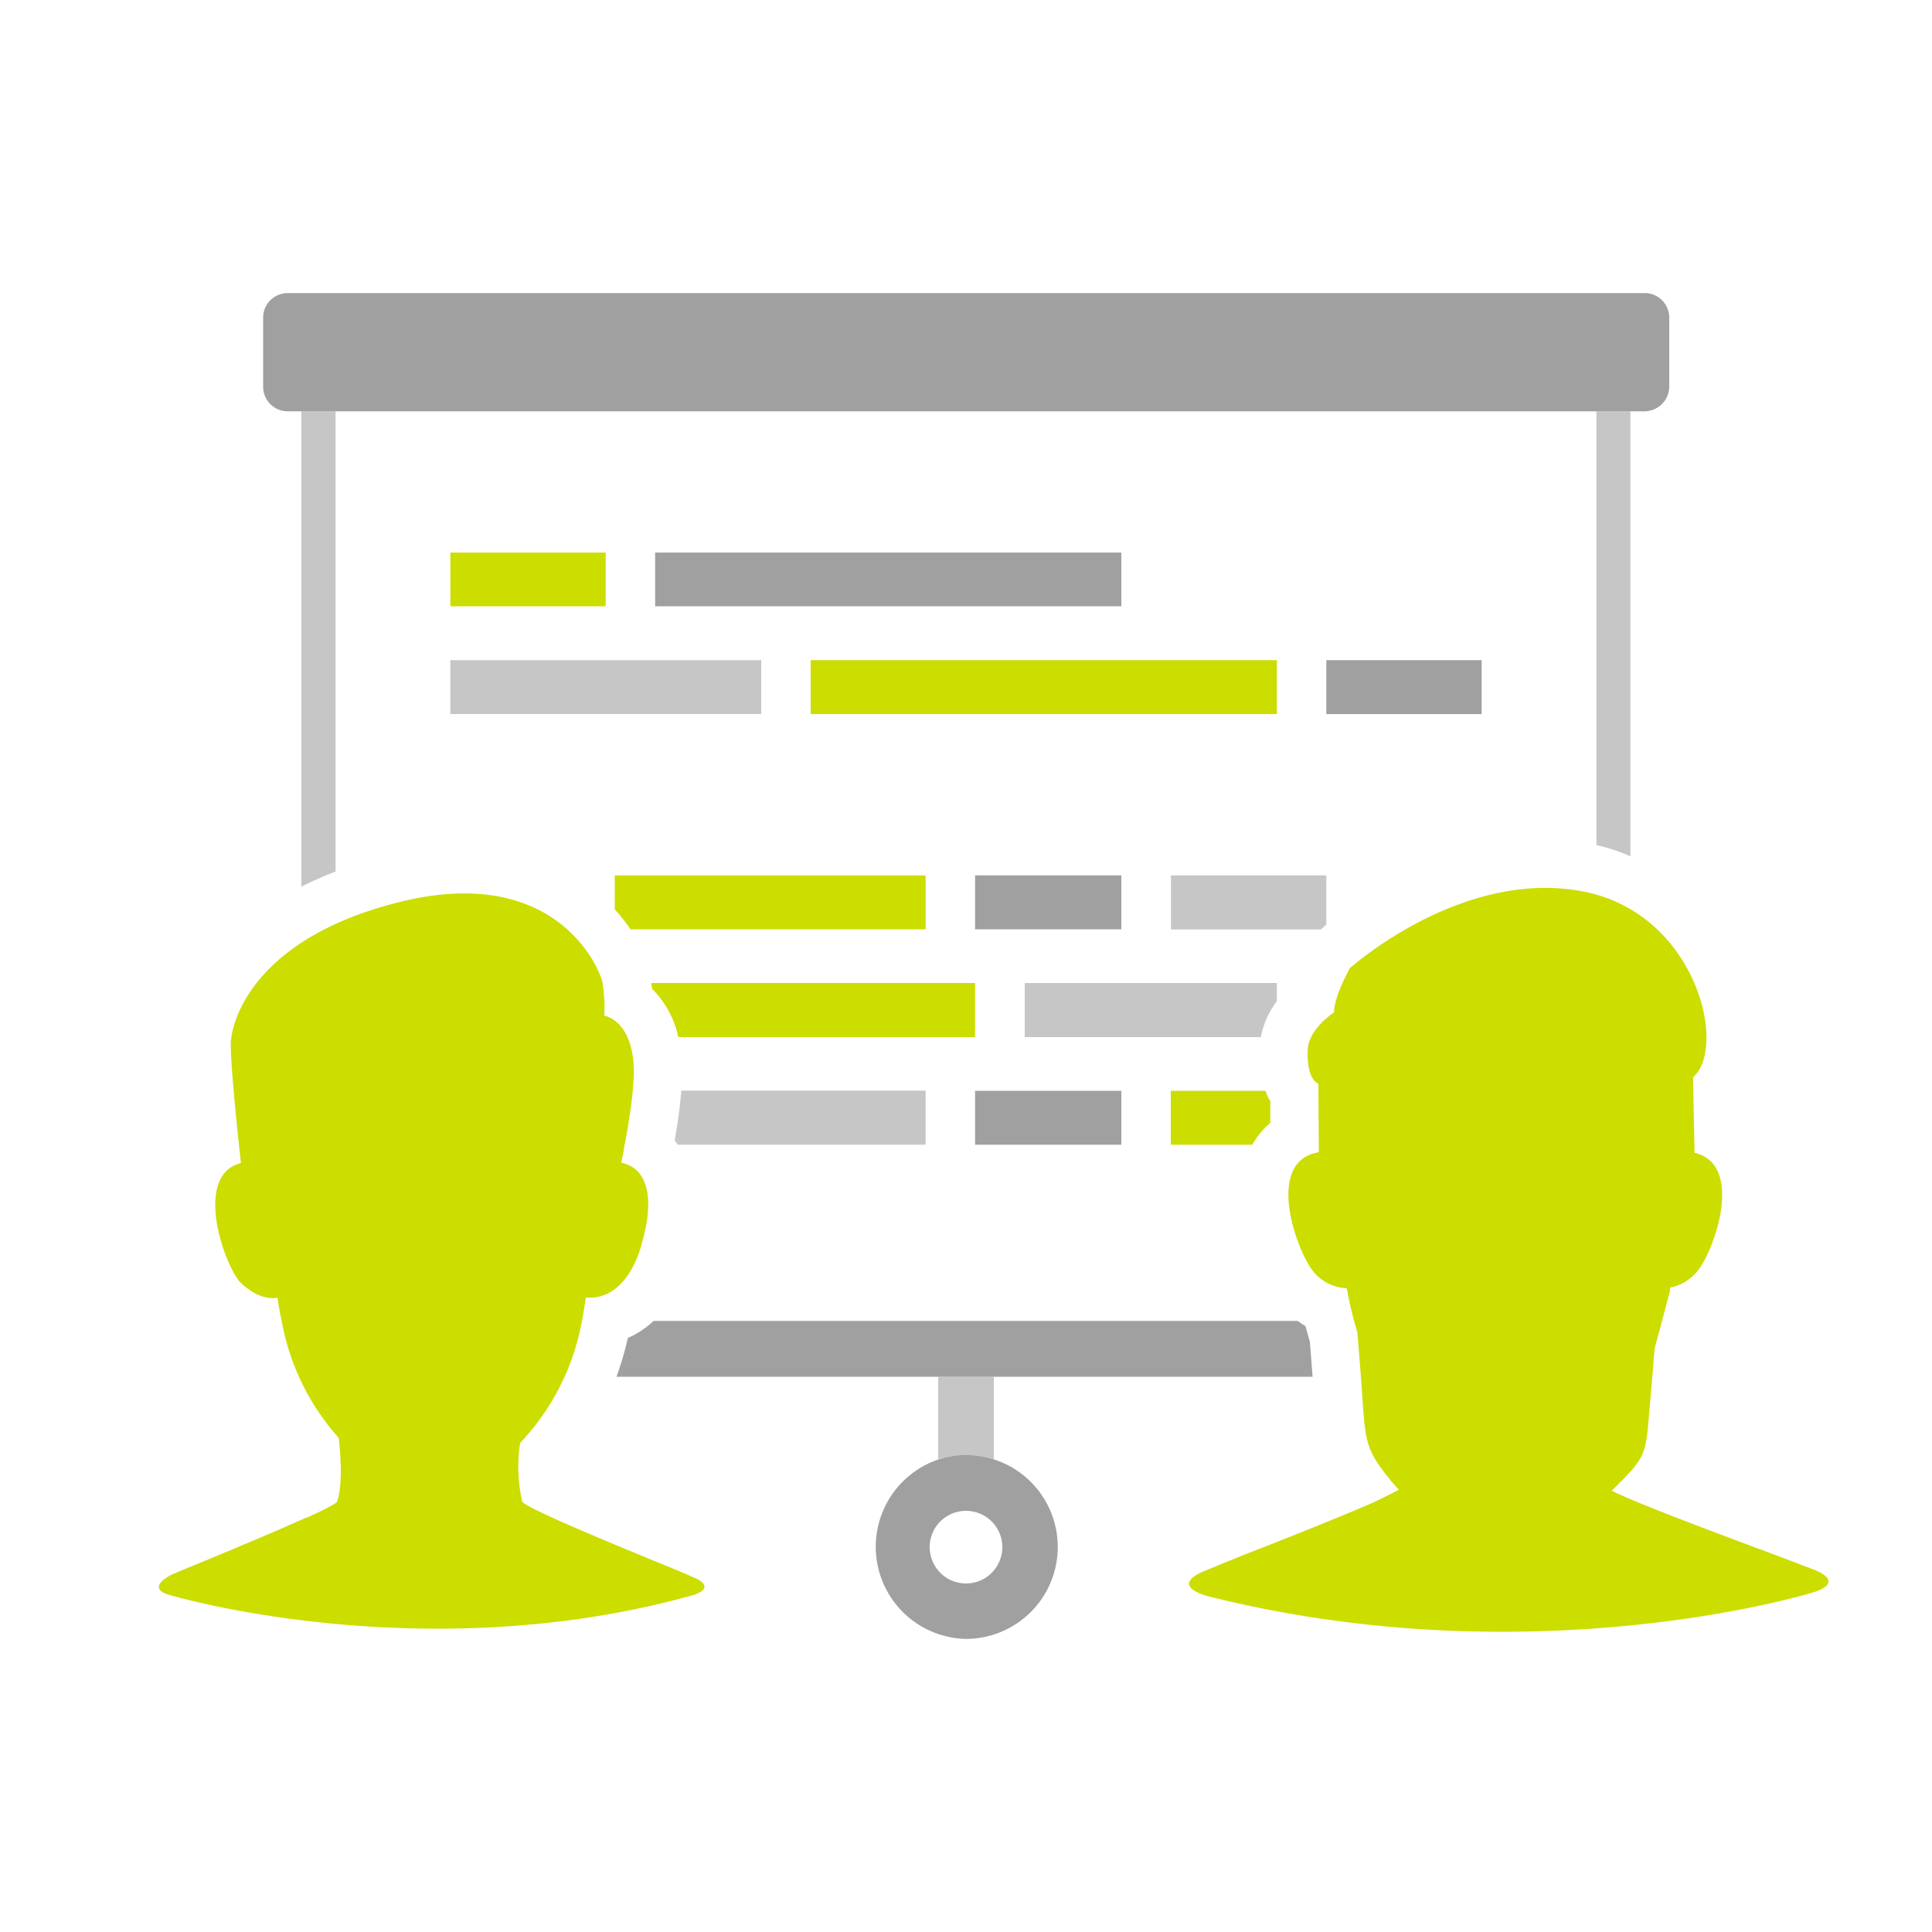
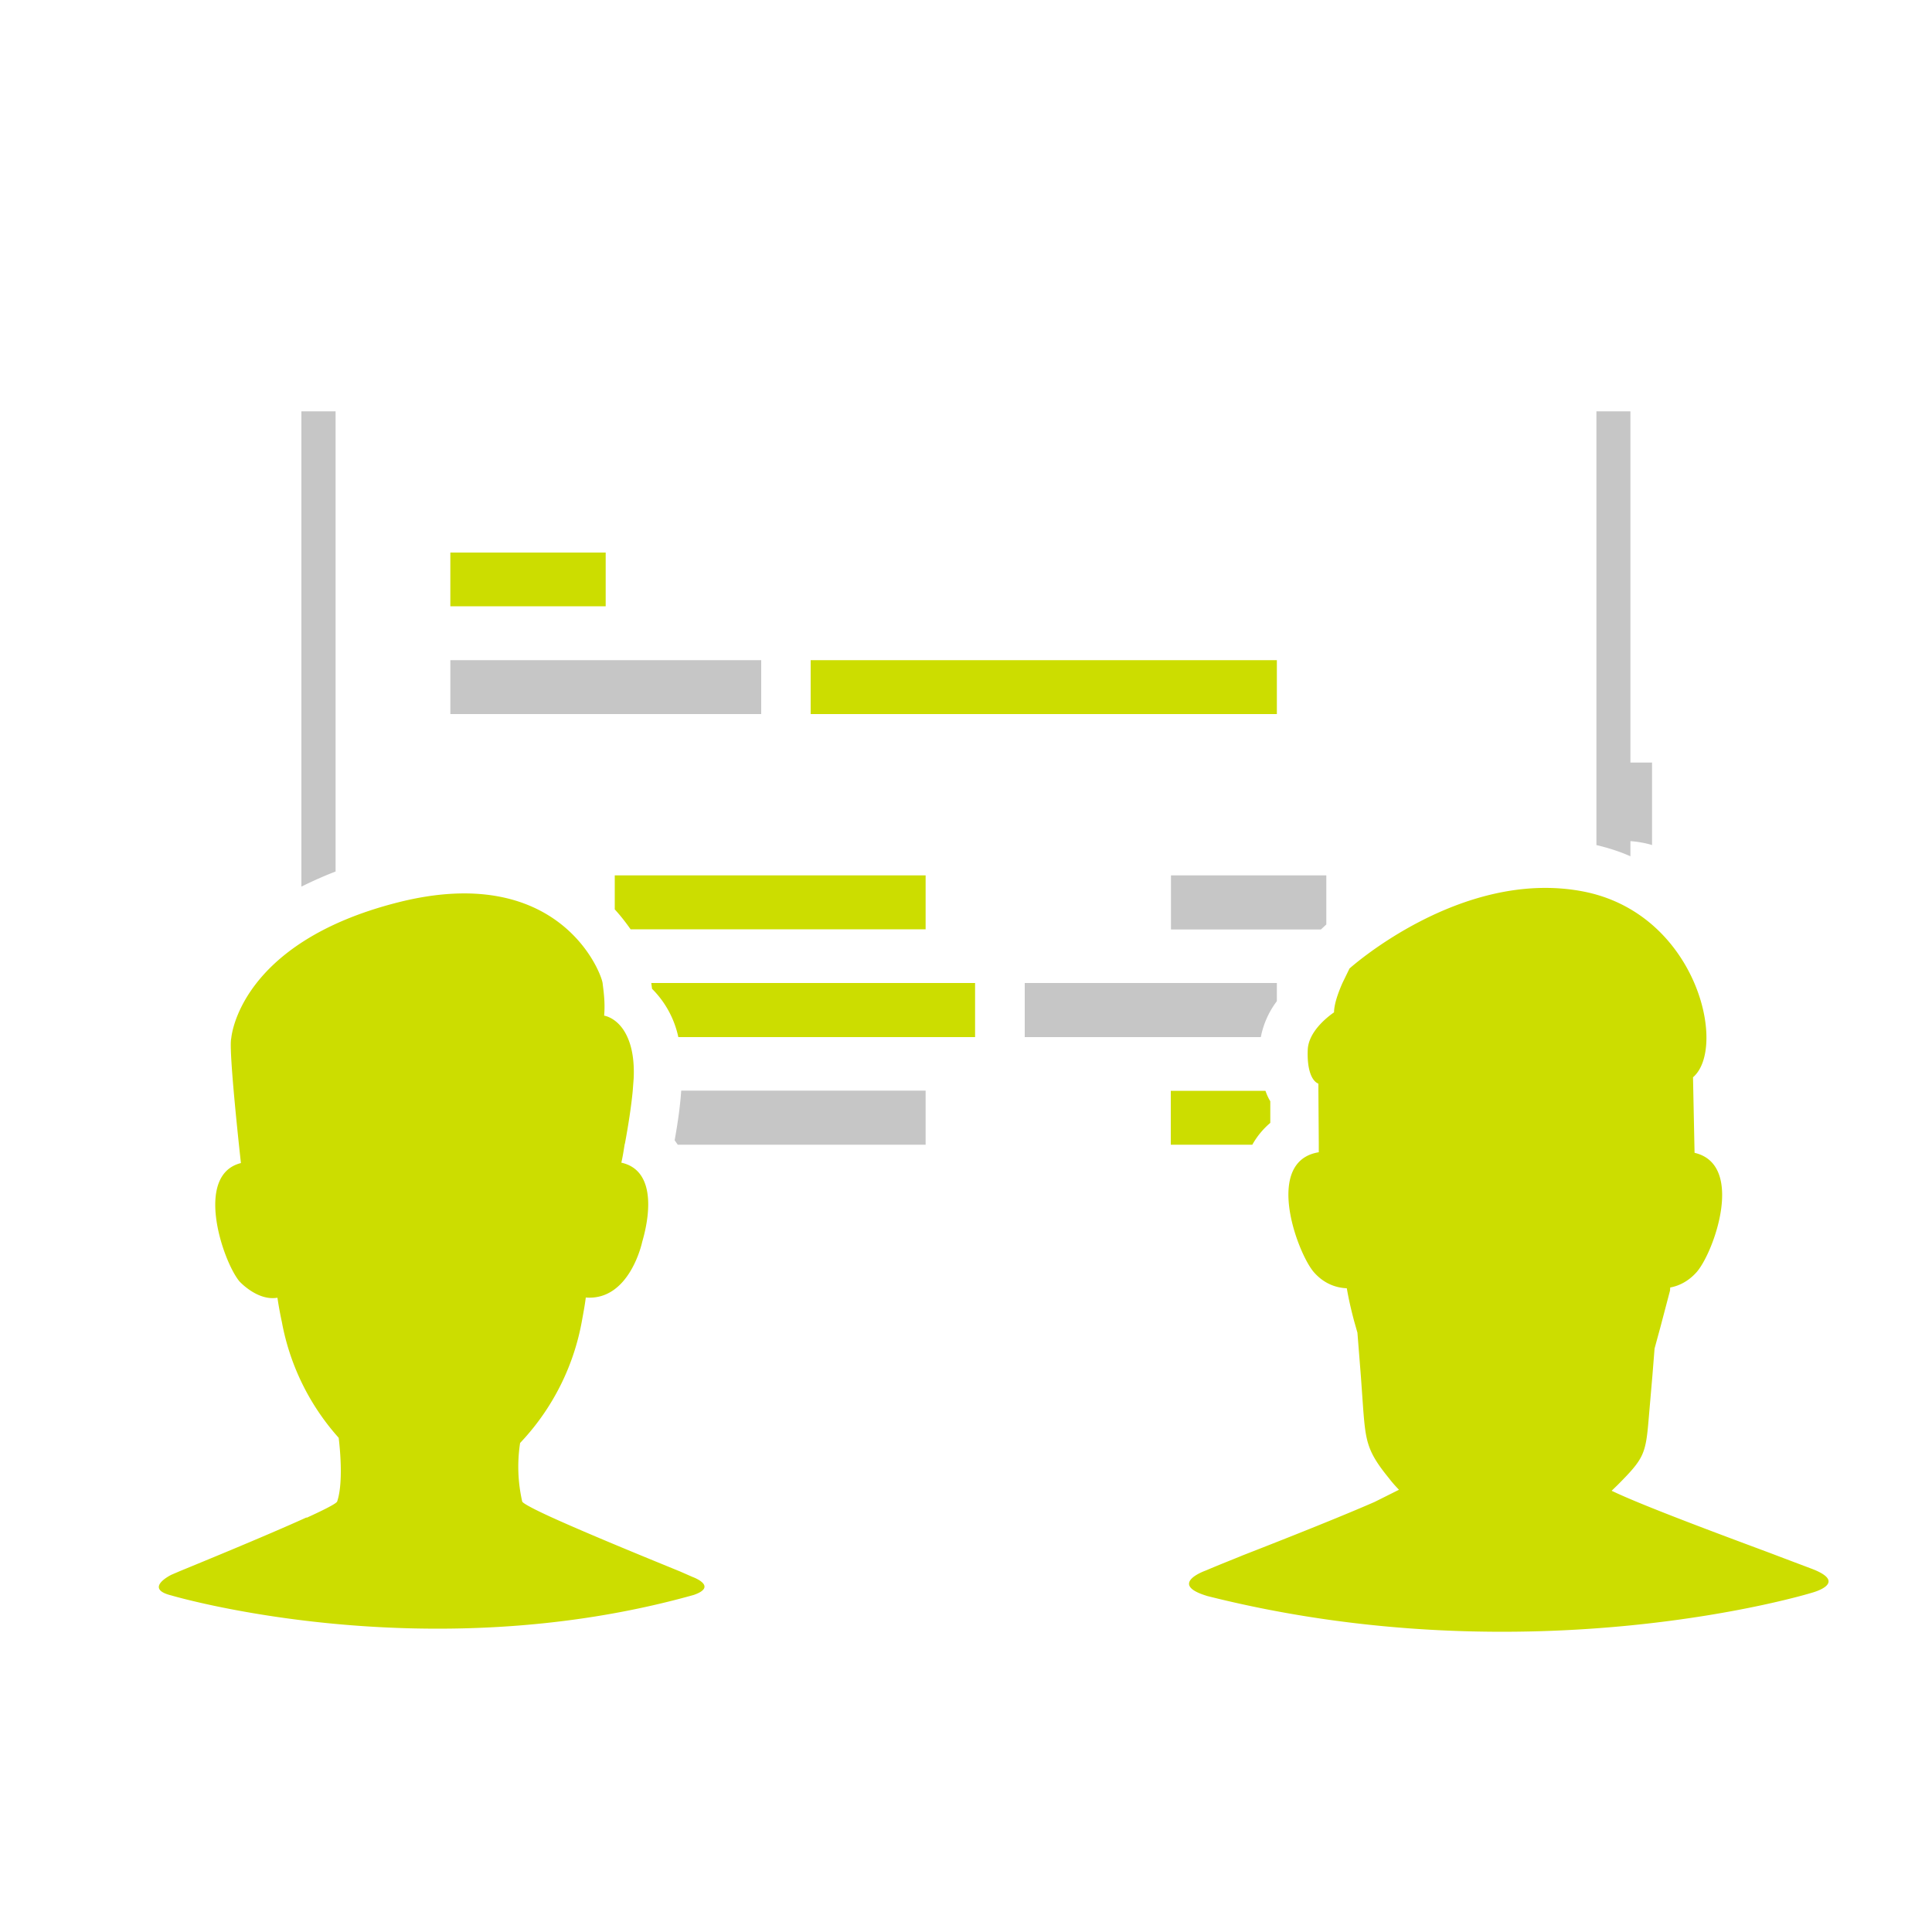
<svg xmlns="http://www.w3.org/2000/svg" version="1.0" width="100" height="100">
  <g opacity=".6">
-     <path fill="none" d="M50.95 75.41zM39.4 36.96H23.3v-2.79h16.1v2.79z" />
-     <path fill="#A0A0A0" d="M17.38 21.29H15.6v24.6c.55-.27 1.14-.54 1.77-.78V21.29zM82.63 43.74c.63.15 1.22.34 1.76.58V21.29h-1.76v22.45zM48.56 75.53s.19-.06.48-.12a4.94 4.94 0 011.91 0h.01c.3.06.48.12.48.12v-4.27h-2.88v4.27zM35.08 59.25h12.83v-2.8H35.26c-.05.73-.16 1.57-.34 2.57l.16.23zM23.31 34.17H39.4v2.79H23.31zM66.09 50.88H53.04v2.8h12.22a4.5 4.5 0 01.83-1.86v-.94zM68.65 45.31h-8.04v2.8h7.76l.28-.26V45.3z" />
+     <path fill="#A0A0A0" d="M17.38 21.29H15.6v24.6c.55-.27 1.14-.54 1.77-.78V21.29zM82.63 43.74c.63.15 1.22.34 1.76.58V21.29h-1.76v22.45zs.19-.06.48-.12a4.94 4.94 0 011.91 0h.01c.3.06.48.12.48.12v-4.27h-2.88v4.27zM35.08 59.25h12.83v-2.8H35.26c-.05.73-.16 1.57-.34 2.57l.16.23zM23.31 34.17H39.4v2.79H23.31zM66.09 50.88H53.04v2.8h12.22a4.5 4.5 0 01.83-1.86v-.94zM68.65 45.31h-8.04v2.8h7.76l.28-.26V45.3z" />
  </g>
  <g fill="#A0A0A0">
-     <path d="M50 75.31c-.33 0-.65.04-.95.1h-.01a4.77 4.77 0 00.96 9.42 4.76 4.76 0 00.96-9.42c-.31-.06-.63-.1-.96-.1zm1.88 4.77a1.88 1.88 0 01-3.76 0 1.88 1.88 0 013.76 0zM82.63 21.29H85.1A1.29 1.29 0 0086.4 20v-3.55a1.27 1.27 0 00-1.29-1.28H14.9a1.27 1.27 0 00-1.28 1.28V20a1.27 1.27 0 001.28 1.29h67.73zM67.56 68.63c-.14-.07-.26-.17-.4-.26H33.83c-.43.4-.88.69-1.33.88-.16.7-.36 1.37-.59 2.01h36.03l-.14-1.8-.23-.83zM50.47 56.46h7.57v2.79h-7.57zM50.47 45.31h7.57v2.79h-7.57zM33.91 28.6h24.13v2.78H33.91zM68.65 34.17h8.04v2.79h-8.04z" />
-   </g>
+     </g>
  <g fill="#CD0">
    <path d="M35.1 53.68h15.37v-2.8H33.71l.04.3a5 5 0 011.36 2.5zM47.91 48.1v-2.79H31.82v1.76c.34.37.6.72.82 1.03H47.9zM23.31 28.6h8.04v2.78h-8.04zM41.96 34.17h24.13v2.79H41.96zM65.75 58.12V57c-.1-.16-.18-.34-.25-.54h-4.9v2.79h4.22a4.1 4.1 0 01.93-1.13zM62.46 82.6c-2.03-.62-.05-1.31-.05-1.31.77-.33 1.57-.64 1.9-.78.61-.24 4.48-1.74 6.84-2.77l1.26-.63c-.19-.2-.37-.4-.52-.6-1.12-1.37-1.2-1.9-1.33-3.56l-.12-1.7-.18-2.27-.17-.6c-.15-.56-.28-1.12-.38-1.7-.5-.02-1.16-.2-1.72-.85-.25-.3-.55-.87-.8-1.54-.67-1.79-.97-4.32 1.07-4.65v-.46l-.02-2.72v-.37c-.33-.13-.6-.7-.55-1.78.04-.68.57-1.26.96-1.6.23-.2.4-.31.4-.31 0-.43.22-1.03.43-1.51l.37-.76s5.74-5.17 12.03-4c5.93 1.1 7.55 8.09 5.75 9.63l.08 3.91c2.6.6 1.03 5.09.12 6.16-.44.5-.94.73-1.38.81l-.01.16-.5 1.9-.3 1.1-.11 1.38-.2 2.32c-.15 1.78-.26 2.01-1.6 3.36l-.31.3.05.03h.01c1.87.9 7.73 3.03 8.47 3.32l1.8.68c2 .75.03 1.25 0 1.26 0 0-14.42 4.42-31.3.15zM30.32 67.16c-.05.41-.13.82-.2 1.21a12.35 12.35 0 01-2.98 6.08l-.22.24a8.1 8.1 0 00.11 3.03c.04.1.65.42 1.53.82 2.09.95 5.67 2.4 6.52 2.75l.1.04.66.29s1.35.48.08.93c-13.94 3.92-27.05.03-27.05.03-1.46-.36 0-1.07 0-1.07l.42-.18c.6-.25 4.38-1.79 6.58-2.79v.02c.9-.41 1.53-.73 1.58-.84.27-.78.21-2.22.08-3.3a12.34 12.34 0 01-2.94-5.99 19.3 19.3 0 01-.23-1.26c-1.04.18-1.97-.85-1.97-.85-.87-1.06-2.35-5.51.08-6.12 0 0-.66-5.9-.5-6.46 0 0 .35-4.93 8.62-7.03s10.5 3.53 10.6 4.17c.05.42.14 1 .08 1.69 0 0 .75.1 1.2 1.1.22.48.37 1.16.33 2.13l-.05.66c-.08.84-.23 1.79-.4 2.71l-.02.07c-.05.32-.1.64-.17.94 1.66.36 1.57 2.42 1.08 4.1 0 0-.64 3.06-2.92 2.88z" />
  </g>
</svg>